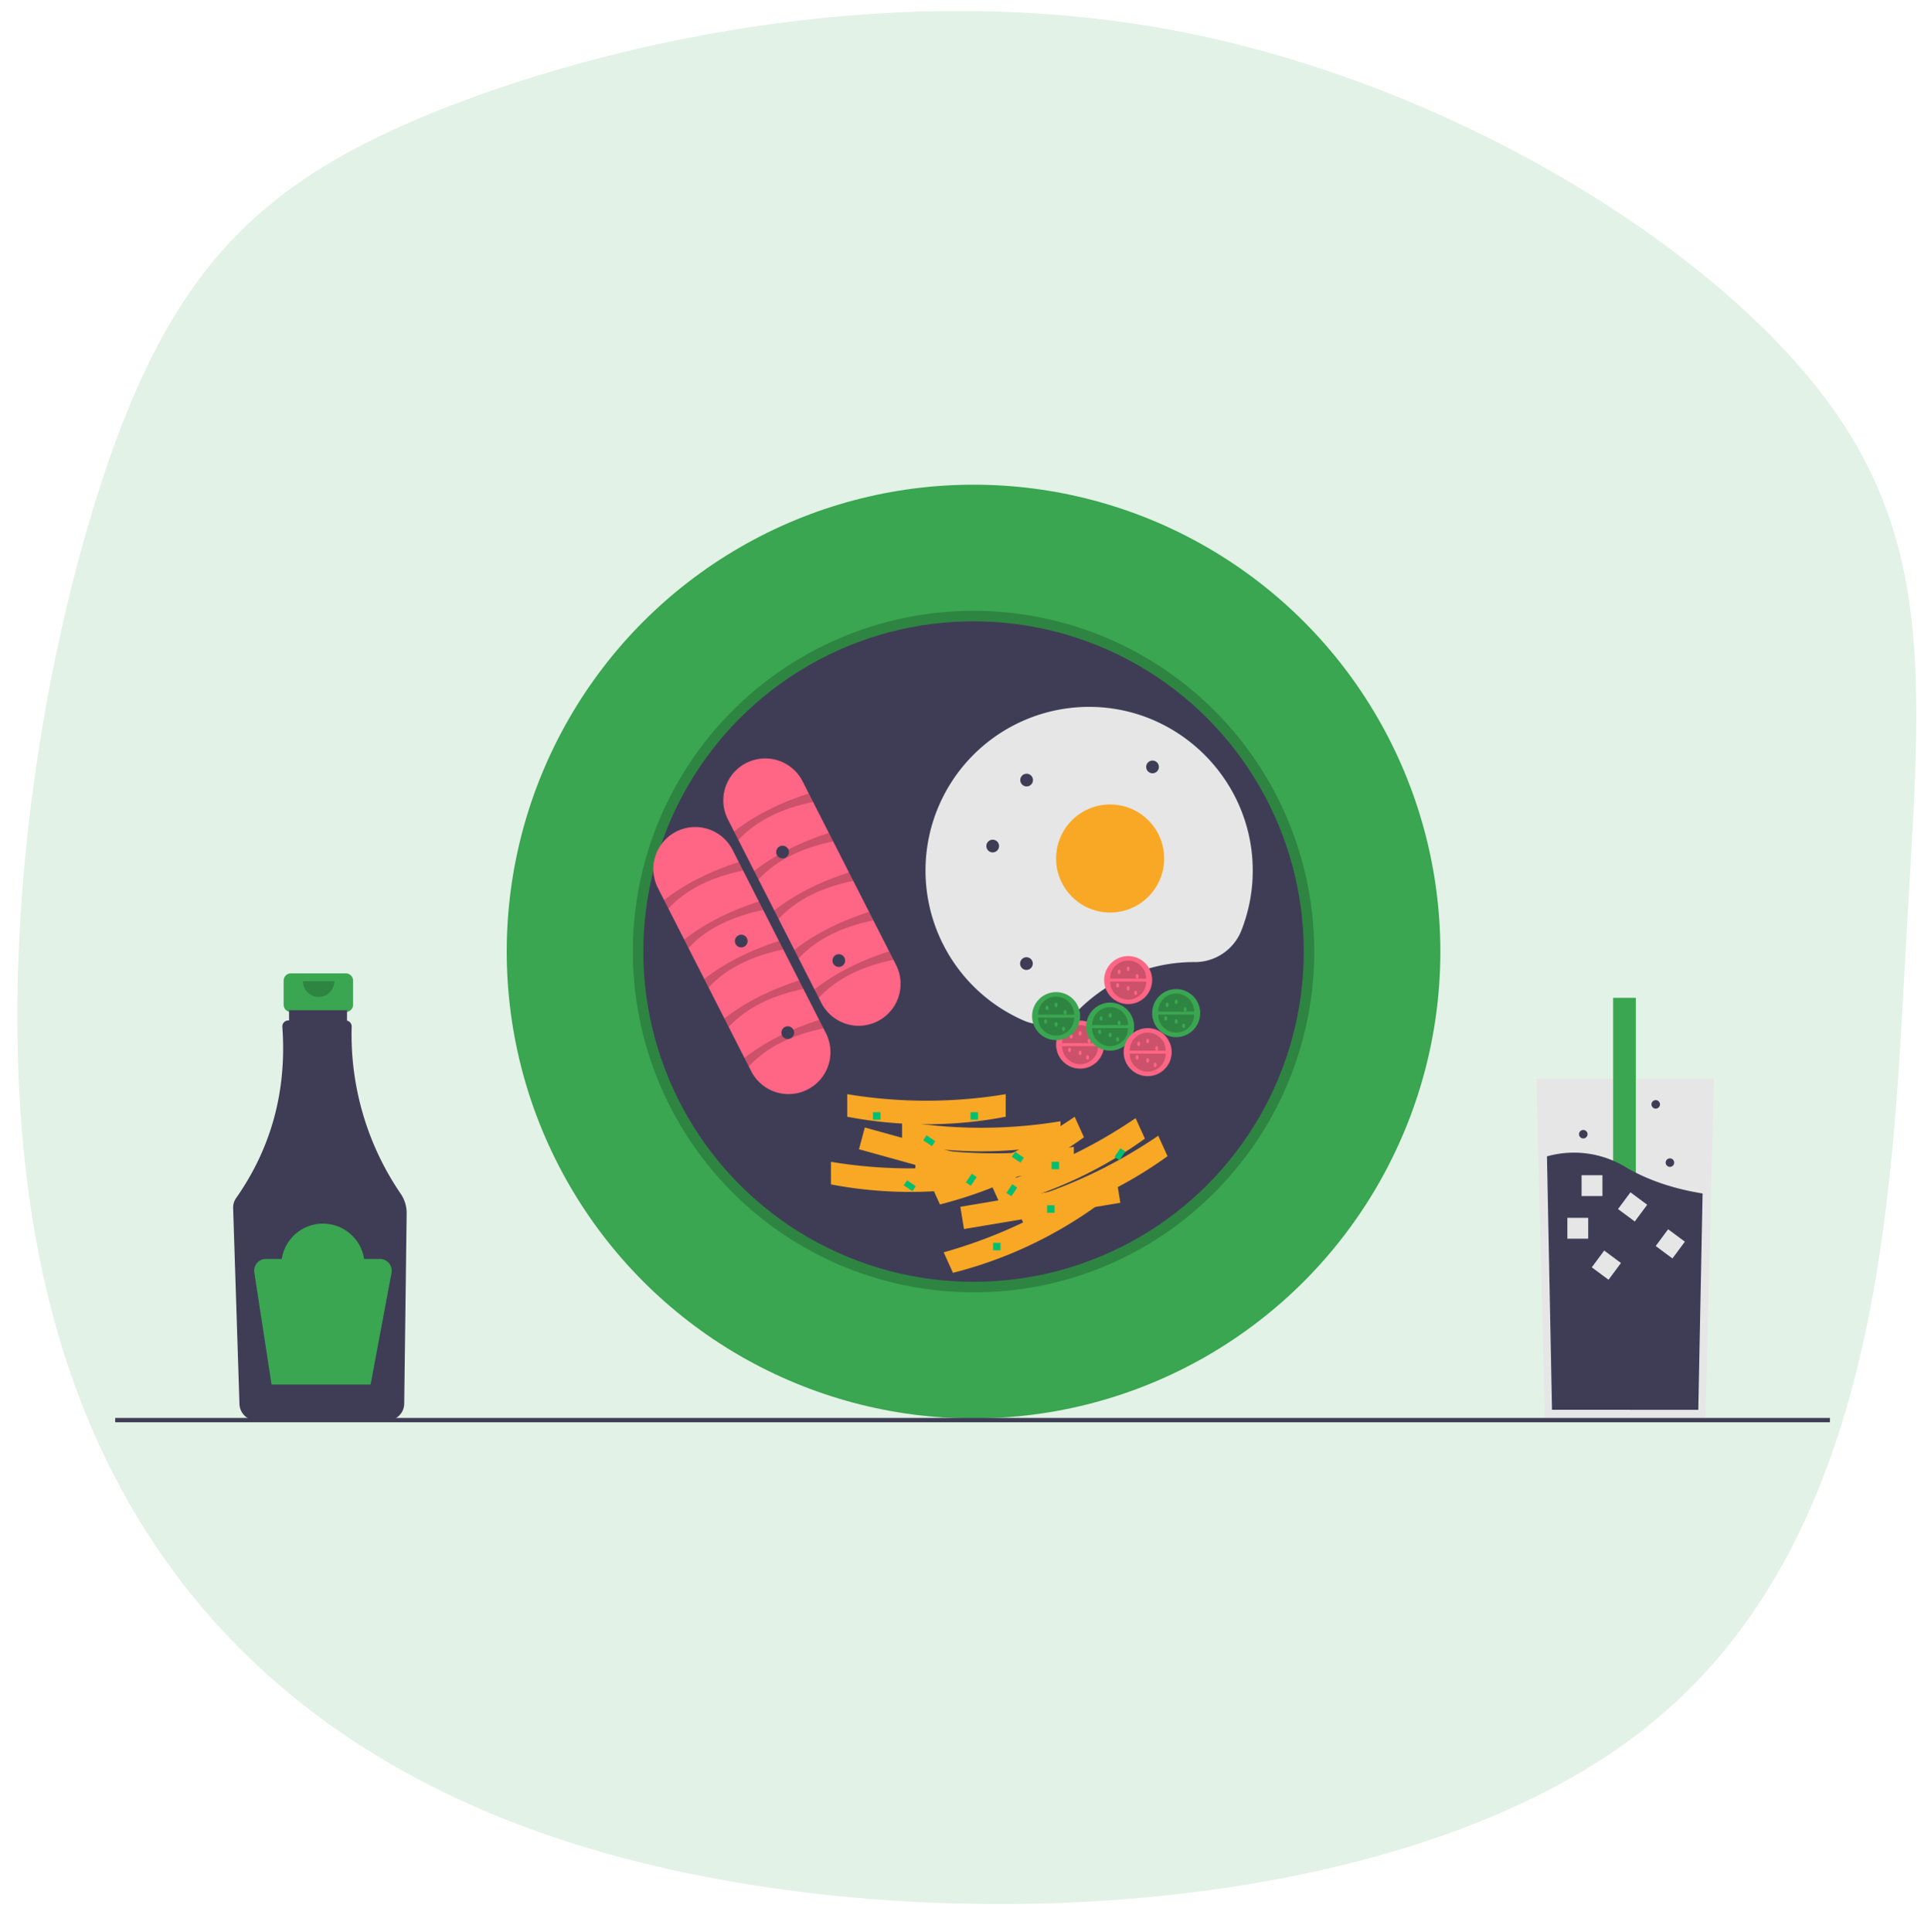
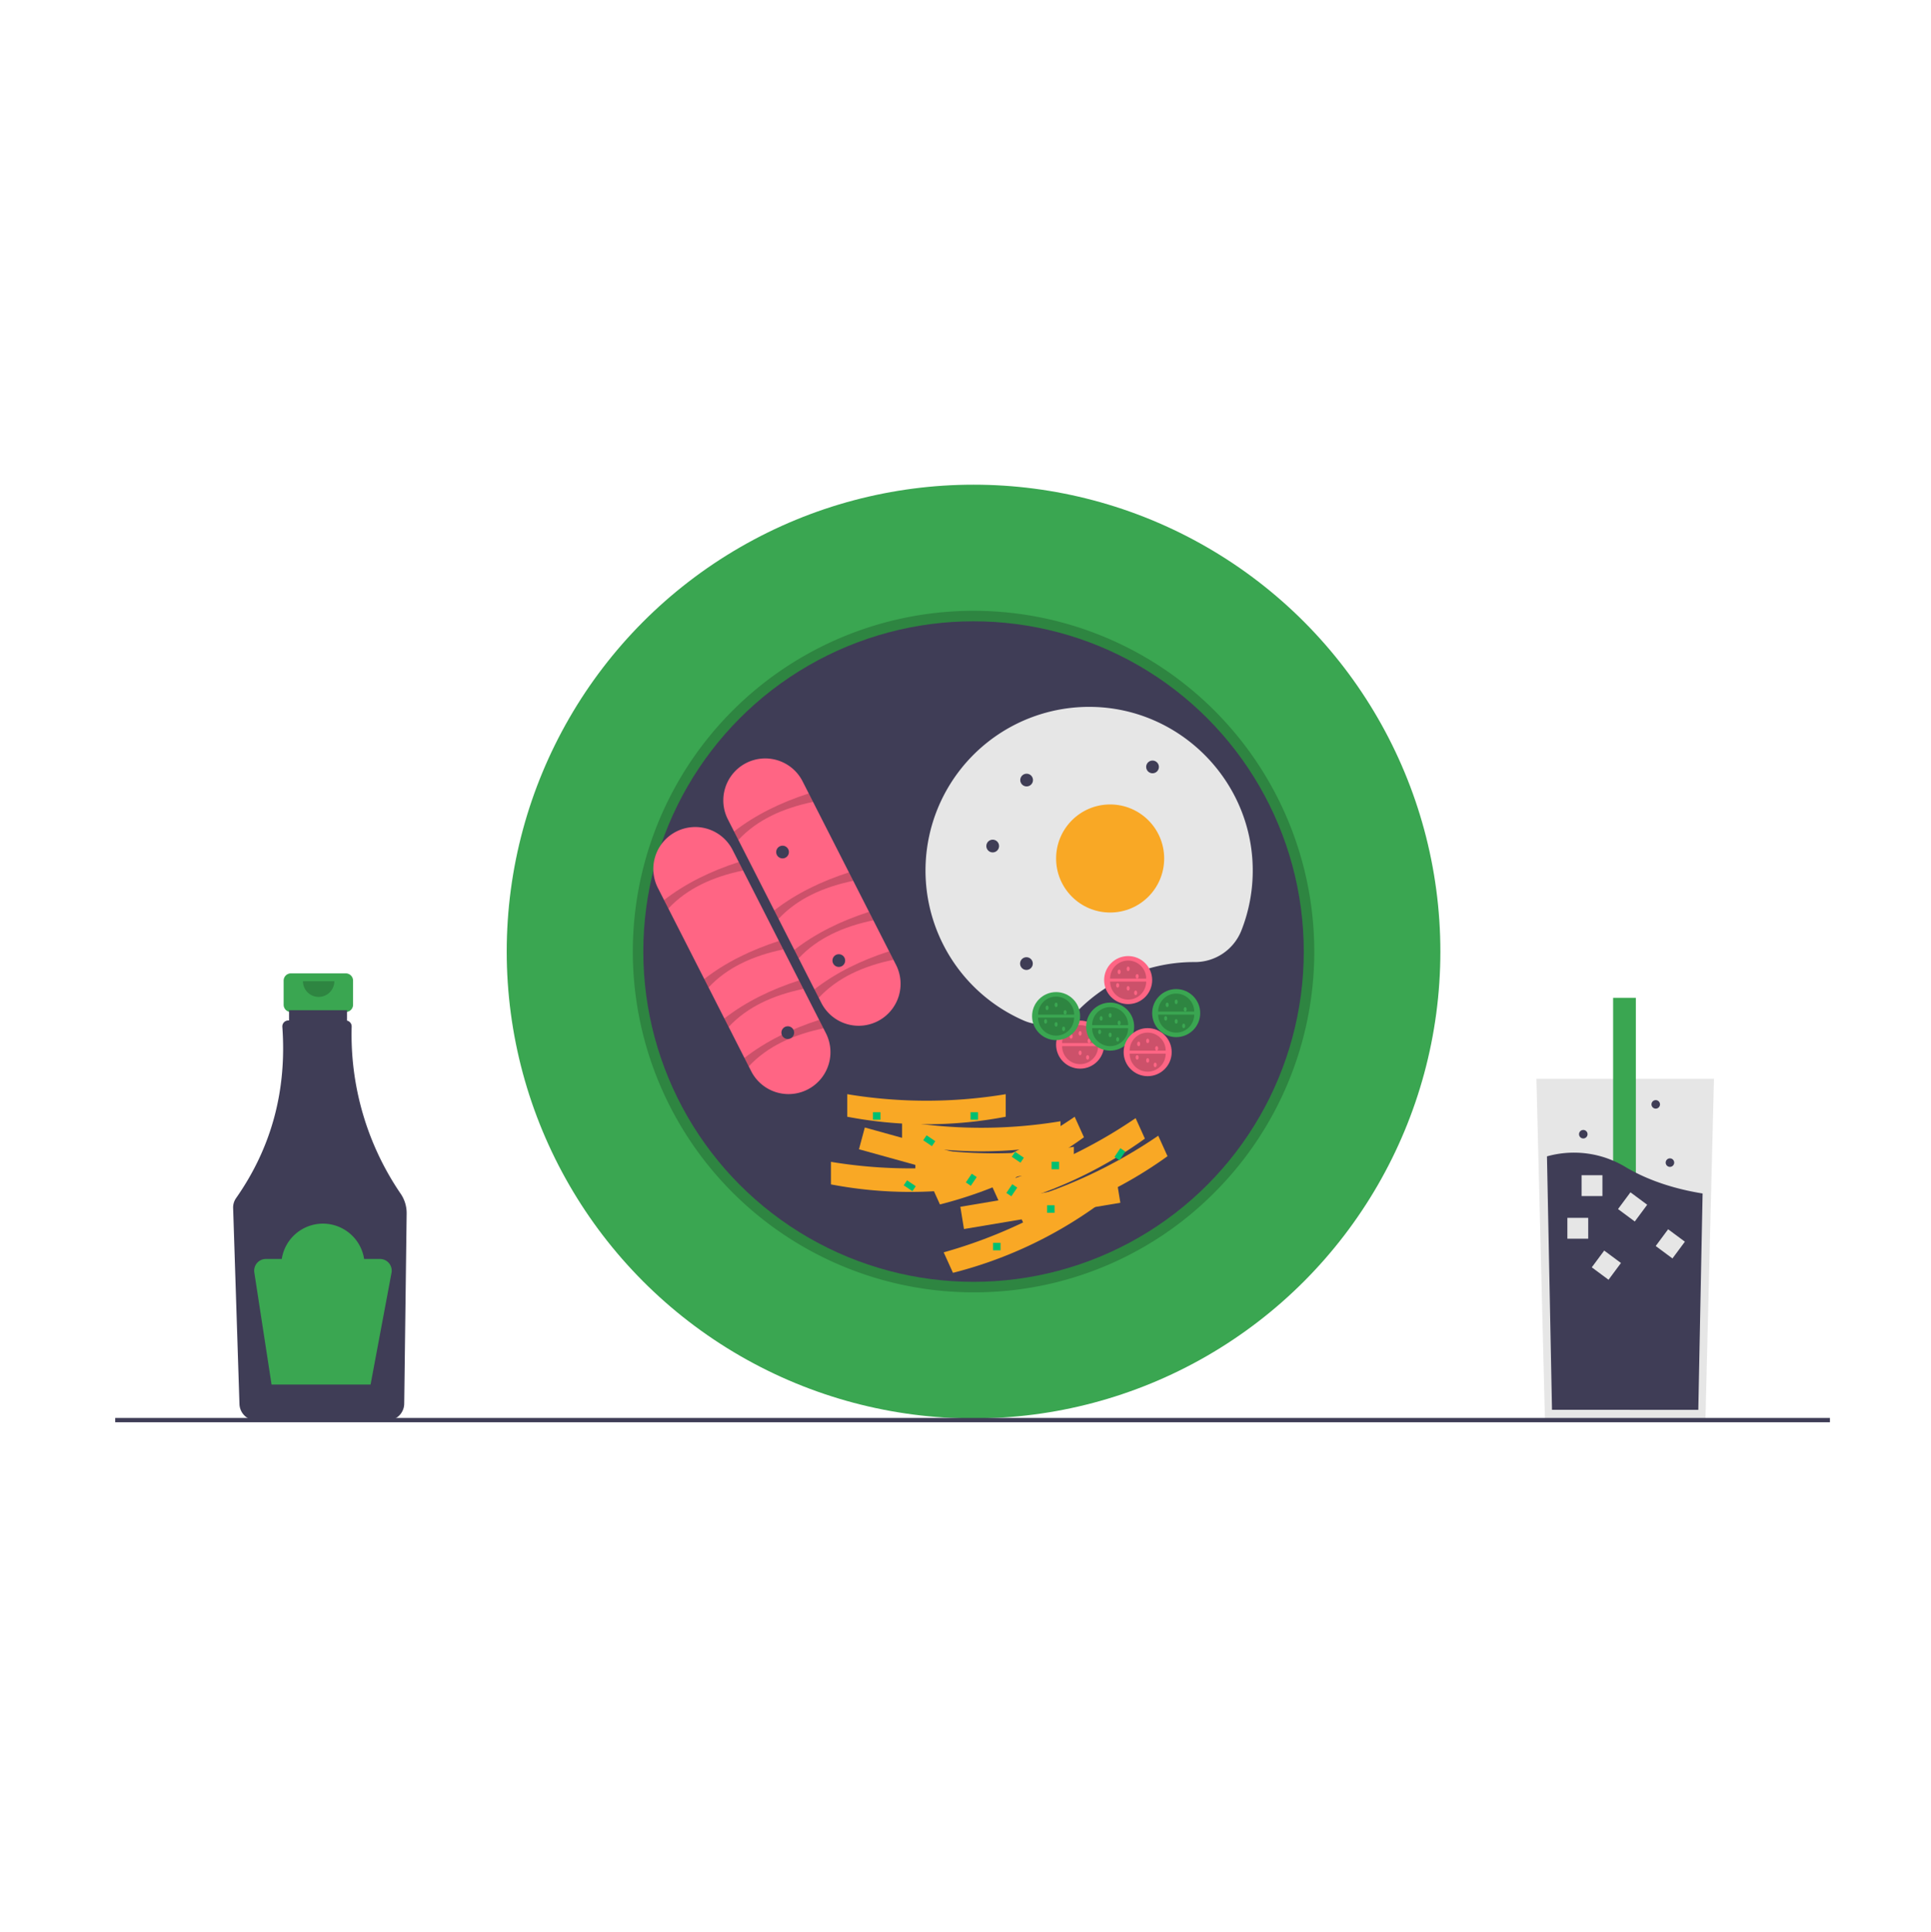
<svg xmlns="http://www.w3.org/2000/svg" xmlns:ns1="http://sodipodi.sourceforge.net/DTD/sodipodi-0.dtd" xmlns:ns2="http://www.inkscape.org/namespaces/inkscape" data-name="Layer 1" width="1000" height="1000.489" viewBox="0 0 1000 1000.489" version="1.1" id="svg87" ns1:docname="breakfast.svg" ns2:version="1.3.2 (091e20e, 2023-11-25)">
  <defs id="defs87">
    <ns2:path-effect effect="bspline" id="path-effect1" is_visible="true" lpeversion="1.3" weight="33.333" steps="2" helper_size="0" apply_no_weight="true" apply_with_weight="true" only_selected="false" uniform="false" />
  </defs>
  <ns1:namedview id="namedview87" pagecolor="#ffffff" bordercolor="#000000" borderopacity="0.25" ns2:showpageshadow="2" ns2:pageopacity="0.0" ns2:pagecheckerboard="0" ns2:deskcolor="#d1d1d1" ns2:zoom="0.48610781" ns2:cx="443.3173" ns2:cy="242.74451" ns2:window-width="1792" ns2:window-height="977" ns2:window-x="0" ns2:window-y="25" ns2:window-maximized="1" ns2:current-layer="svg87" />
  <title id="title1">breakfast</title>
-   <path style="fill:#75c185;fill-opacity:0.2;stroke:#9769ad;stroke-width:0" d="m 52.856,86.625 c 12.165,-4.824 30.623,-8.6 48.451,-5.244 17.829,3.356 35.027,13.843 42.998,24.121 7.97,10.278 6.712,20.345 5.782,37.073 -0.93,16.727 -1.532,40.113 -17.473,52.698 -15.941,12.585 -47.22,14.368 -68.732,8.338 -21.513,-6.03 -33.258,-19.873 -37.453,-37.912 -4.195,-18.038 -0.839,-40.271 3.775,-54.324 4.614,-14.053 10.487,-19.926 22.652,-24.75 z" id="path1-4" ns2:path-effect="#path-effect1" ns2:original-d="m 46.56356,85.576271 c 18.457627,-3.775424 36.915253,-7.550848 55.37288,-11.326272 17.1995,10.487498 34.3983,20.974576 51.59746,31.461861 -1.2585,10.068 -2.51695,20.13559 -3.77543,30.20339 -0.60196,23.38697 -1.20387,46.77253 -1.80583,70.1595 -31.28004,1.78303 -62.558823,3.56599 -93.838234,5.34898 -11.745997,-13.8435 -23.491526,-27.68645 -35.237288,-41.52966 3.356,-22.2335 6.711865,-44.46611 10.067796,-66.69916 5.873001,-5.872994 11.745764,-11.745759 17.618646,-17.618639 z" transform="matrix(7.789,0,0,7.728,-181.972,-613.327)" ns1:nodetypes="ccccccccc" />
  <path d="m 179.07,504.018 h -28.419 a 3.768,3.768 0 0 0 -3.768,3.768 v 12.474 a 3.768,3.768 0 0 0 3.768,3.768 h 4.709 v 18.69 h 19 v -18.69 h 4.709 a 3.768,3.768 0 0 0 3.768,-3.768 v -12.474 a 3.768,3.768 0 0 0 -3.768,-3.768 z" fill="#3aa651" id="path1" />
  <path d="m 207.534,618.179 a 146.105,146.105 0 0 1 -25.418,-86.624 3.081,3.081 0 0 0 -2.405,-3.075 v -5.39 h -30.014 v 5.315 h -0.414 a 3.08,3.08 0 0 0 -3.067,3.308 q 3.547,49.442 -23.954,88.677 a 8.487,8.487 0 0 0 -1.536,5.144 l 3.282,101.518 a 8.788,8.788 0 0 0 8.713,8.482 h 67.887 a 8.791,8.791 0 0 0 8.718,-8.632 l 1.265,-98.566 a 17.789,17.789 0 0 0 -3.057,-10.157 z" fill="#3f3d56" id="path2" />
  <path d="m 173.145,508.083 a 8.129,8.129 0 0 1 -16.258,0" opacity="0.2" id="path3" />
  <path d="m 196.787,651.9 h -8.221 a 21.576,21.576 0 0 0 -42.649,0 h -8.221 a 6.067,6.067 0 0 0 -5.996,6.989 l 8.929,58.041 h 51.274 l 10.846,-57.846 a 6.067,6.067 0 0 0 -5.963,-7.185 z" fill="#3aa651" id="path4" />
  <polygon points="825.98,386.448 823.538,484.181 740.414,484.181 737.552,369.675 736,307.634 827.952,307.634 " fill="#e6e6e6" id="polygon4" transform="translate(59.658,250.973)" />
  <rect x="835.381" y="516.677" width="11.77" height="155.95" fill="#3aa651" id="rect4" />
  <path d="m 881.724,617.993 -2.226,112.02 H 803.731 L 801.123,598.769 a 51.634,51.634 0 0 1 40.827,5.615 c 12.659,7.487 26.88,11.517 39.774,13.608 z" fill="#3f3d56" id="path5" />
  <rect x="811.688" y="630.603" width="10.8" height="10.8" fill="#e6e6e6" id="rect5" />
  <rect x="819.044" y="608.535" width="10.8" height="10.8" fill="#e6e6e6" id="rect6" />
  <rect x="1045.969" y="-7.103" width="10.8" height="10.8" transform="rotate(36.563)" fill="#e6e6e6" id="rect7" />
  <rect x="1073.041" y="-3.357" width="10.8" height="10.8" transform="rotate(36.563)" fill="#e6e6e6" id="rect8" />
  <rect x="1053.026" y="25.225" width="10.8" height="10.8" transform="rotate(36.563)" fill="#e6e6e6" id="rect9" />
  <circle cx="864.805" cy="602.008" r="2.207" fill="#3f3d56" id="circle9" />
  <circle cx="819.933" cy="587.296" r="2.207" fill="#3f3d56" id="circle10" />
  <circle cx="857.449" cy="571.848" r="2.207" fill="#3f3d56" id="circle11" />
  <circle cx="504.166" cy="492.727" r="241.754" fill="#3aa651" id="circle12" />
  <path d="m 504.166,669.184 a 176.456,176.456 0 1 1 124.774,-51.683 175.304,175.304 0 0 1 -124.774,51.683 z m 0,-342.031 c -91.298,0 -165.574,74.276 -165.574,165.574 0,91.298 74.276,165.574 165.574,165.574 91.298,0 165.574,-74.277 165.574,-165.574 0,-91.298 -74.277,-165.574 -165.574,-165.574 z" opacity="0.2" id="path12" />
  <circle cx="504.166" cy="492.727" r="171.016" fill="#3f3d56" id="circle13" />
  <path d="m 376.985,424.345 a 21.704,21.704 0 1 1 38.681,-19.698 l 48.316,94.878 a 21.704,21.704 0 1 1 -38.681,19.698 z" fill="#ff6584" id="path13" />
  <path d="m 382.374,434.928 -2.23,-4.379 c 11.129,-8.647 24.198,-15.007 38.681,-19.698 l 2.23,4.379 c -15.675,3.264 -29.012,9.305 -38.681,19.698 z" opacity="0.2" id="path14" />
-   <path d="m 392.781,455.363 -2.23,-4.379 c 11.129,-8.647 24.198,-15.007 38.681,-19.698 l 2.23,4.379 c -15.675,3.264 -29.012,9.305 -38.681,19.698 z" opacity="0.2" id="path15" />
  <path d="m 403.187,475.798 -2.23,-4.379 c 11.129,-8.647 24.198,-15.007 38.681,-19.698 l 2.23,4.379 c -15.675,3.264 -29.012,9.305 -38.681,19.698 z" opacity="0.2" id="path16" />
  <path d="m 413.594,496.234 -2.23,-4.379 c 11.129,-8.647 24.198,-15.007 38.681,-19.698 l 2.23,4.379 c -15.675,3.264 -29.012,9.305 -38.681,19.698 z" opacity="0.2" id="path17" />
  <path d="m 424,516.669 -2.23,-4.379 c 11.129,-8.647 24.198,-15.007 38.681,-19.698 l 2.23,4.379 c -15.675,3.264 -29.012,9.305 -38.681,19.698 z" opacity="0.2" id="path18" />
  <path d="m 340.737,459.864 a 21.704,21.704 0 1 1 38.681,-19.698 l 48.316,94.878 a 21.704,21.704 0 0 1 -38.681,19.698 z" fill="#ff6584" id="path19" />
  <path d="m 346.126,470.447 -2.23,-4.379 c 11.129,-8.647 24.198,-15.007 38.681,-19.698 l 2.23,4.379 c -15.675,3.264 -29.012,9.305 -38.681,19.698 z" opacity="0.2" id="path20" />
-   <path d="m 356.532,490.882 -2.23,-4.379 c 11.129,-8.647 24.198,-15.007 38.681,-19.698 l 2.23,4.379 c -15.675,3.264 -29.012,9.305 -38.681,19.698 z" opacity="0.2" id="path21" />
  <path d="m 366.939,511.317 -2.23,-4.379 c 11.129,-8.647 24.198,-15.007 38.681,-19.698 l 2.23,4.379 c -15.675,3.264 -29.012,9.305 -38.681,19.698 z" opacity="0.2" id="path22" />
  <path d="m 377.346,531.753 -2.23,-4.379 c 11.129,-8.647 24.198,-15.007 38.681,-19.698 l 2.23,4.379 c -15.675,3.264 -29.012,9.305 -38.681,19.698 z" opacity="0.2" id="path23" />
  <path d="m 387.752,552.188 -2.23,-4.379 c 11.129,-8.647 24.198,-15.007 38.681,-19.698 l 2.23,4.379 c -15.675,3.264 -29.012,9.305 -38.681,19.698 z" opacity="0.2" id="path24" />
  <path d="m 618.435,498.169 0.153,1.3e-4 a 25.888,25.888 0 0 0 24.239,-16.236 84.503,84.503 0 0 0 5.923,-31.694 c -0.271,-45.911 -37.622,-83.575 -83.529,-84.21 a 84.744,84.744 0 0 0 -35.277,162.32 25.667,25.667 0 0 0 28.506,-5.286 84.458,84.458 0 0 1 59.986,-24.894 z" fill="#e6e6e6" id="path25" />
  <circle cx="574.904" cy="444.532" r="27.984" fill="#f9a825" id="circle25" />
  <circle cx="514.084" cy="438.088" r="3.297" fill="#3f3d56" id="circle26" />
  <circle cx="405.256" cy="441.198" r="3.297" fill="#3f3d56" id="circle27" />
  <circle cx="531.654" cy="403.923" r="3.297" fill="#3f3d56" id="circle28" />
  <circle cx="531.56" cy="498.946" r="3.297" fill="#3f3d56" id="circle29" />
  <circle cx="596.857" cy="397.114" r="3.297" fill="#3f3d56" id="circle30" />
-   <circle cx="383.865" cy="487.286" r="3.297" fill="#3f3d56" id="circle31" />
  <circle cx="407.962" cy="534.704" r="3.297" fill="#3f3d56" id="circle32" />
  <circle cx="559.357" cy="540.922" r="12.438" fill="#ff6584" id="circle33" />
  <path d="m 568.685,541.7 a 9.328,9.328 0 0 1 -18.656,0" opacity="0.2" id="path33" />
  <path d="m 550.029,540.145 a 9.328,9.328 0 0 1 18.656,0" opacity="0.2" id="path34" />
  <ellipse cx="554.693" cy="536.647" rx="0.777" ry="1.166" fill="#ff6584" id="ellipse34" />
  <ellipse cx="559.357" cy="535.092" rx="0.777" ry="1.166" fill="#ff6584" id="ellipse35" />
  <ellipse cx="559.357" cy="545.198" rx="0.777" ry="1.166" fill="#ff6584" id="ellipse36" />
  <ellipse cx="564.021" cy="538.979" rx="0.777" ry="1.166" fill="#ff6584" id="ellipse37" />
  <ellipse cx="563.244" cy="547.53" rx="0.777" ry="1.166" fill="#ff6584" id="ellipse38" />
-   <ellipse cx="553.916" cy="543.643" rx="0.777" ry="1.166" fill="#ff6584" id="ellipse39" />
  <circle cx="584.232" cy="507.497" r="12.438" fill="#ff6584" id="circle39" />
  <path d="m 593.56,508.274 a 9.328,9.328 0 0 1 -18.656,0" opacity="0.2" id="path39" />
  <path d="m 574.904,506.719 a 9.328,9.328 0 0 1 18.656,0" opacity="0.2" id="path40" />
  <ellipse cx="579.568" cy="503.221" rx="0.777" ry="1.166" fill="#ff6584" id="ellipse40" />
  <ellipse cx="584.232" cy="501.667" rx="0.777" ry="1.166" fill="#ff6584" id="ellipse41" />
  <ellipse cx="584.232" cy="511.772" rx="0.777" ry="1.166" fill="#ff6584" id="ellipse42" />
  <ellipse cx="588.896" cy="505.553" rx="0.777" ry="1.166" fill="#ff6584" id="ellipse43" />
  <ellipse cx="588.119" cy="514.104" rx="0.777" ry="1.166" fill="#ff6584" id="ellipse44" />
  <ellipse cx="578.791" cy="510.217" rx="0.777" ry="1.166" fill="#ff6584" id="ellipse45" />
  <circle cx="609.107" cy="524.598" r="12.438" fill="#3aa651" id="circle45" />
  <path d="m 618.435,525.376 a 9.328,9.328 0 0 1 -18.656,0" opacity="0.2" id="path45" />
  <path d="m 599.779,523.821 a 9.328,9.328 0 0 1 18.656,0" opacity="0.2" id="path46" />
  <ellipse cx="604.443" cy="520.323" rx="0.777" ry="1.166" fill="#3aa651" id="ellipse46" />
  <ellipse cx="609.107" cy="518.768" rx="0.777" ry="1.166" fill="#3aa651" id="ellipse47" />
  <ellipse cx="609.107" cy="528.874" rx="0.777" ry="1.166" fill="#3aa651" id="ellipse48" />
  <ellipse cx="613.771" cy="522.655" rx="0.777" ry="1.166" fill="#3aa651" id="ellipse49" />
  <ellipse cx="612.994" cy="531.206" rx="0.777" ry="1.166" fill="#3aa651" id="ellipse50" />
  <ellipse cx="603.666" cy="527.319" rx="0.777" ry="1.166" fill="#3aa651" id="ellipse51" />
  <circle cx="546.92" cy="526.153" r="12.438" fill="#3aa651" id="circle51" />
  <path d="m 556.248,526.93 a 9.328,9.328 0 0 1 -18.656,0" opacity="0.2" id="path51" />
  <path d="m 537.591,525.376 a 9.328,9.328 0 0 1 18.656,0" opacity="0.2" id="path52" />
  <ellipse cx="542.255" cy="521.878" rx="0.777" ry="1.166" fill="#3aa651" id="ellipse52" />
  <ellipse cx="546.92" cy="520.323" rx="0.777" ry="1.166" fill="#3aa651" id="ellipse53" />
  <ellipse cx="546.92" cy="530.428" rx="0.777" ry="1.166" fill="#3aa651" id="ellipse54" />
  <ellipse cx="551.584" cy="524.21" rx="0.777" ry="1.166" fill="#3aa651" id="ellipse55" />
  <ellipse cx="550.806" cy="532.76" rx="0.777" ry="1.166" fill="#3aa651" id="ellipse56" />
  <ellipse cx="541.478" cy="528.874" rx="0.777" ry="1.166" fill="#3aa651" id="ellipse57" />
  <circle cx="574.904" cy="531.594" r="12.438" fill="#3aa651" id="circle57" />
  <path d="m 584.232,532.372 a 9.328,9.328 0 1 1 -18.656,0" opacity="0.2" id="path57" />
  <path d="m 565.576,530.817 a 9.328,9.328 0 1 1 18.656,0" opacity="0.2" id="path58" />
  <ellipse cx="570.24" cy="527.319" rx="0.777" ry="1.166" fill="#3aa651" id="ellipse58" />
  <ellipse cx="574.904" cy="525.764" rx="0.777" ry="1.166" fill="#3aa651" id="ellipse59" />
  <ellipse cx="574.904" cy="535.87" rx="0.777" ry="1.166" fill="#3aa651" id="ellipse60" />
  <ellipse cx="579.568" cy="529.651" rx="0.777" ry="1.166" fill="#3aa651" id="ellipse61" />
  <ellipse cx="578.791" cy="538.202" rx="0.777" ry="1.166" fill="#3aa651" id="ellipse62" />
  <ellipse cx="569.463" cy="534.315" rx="0.777" ry="1.166" fill="#3aa651" id="ellipse63" />
  <circle cx="594.338" cy="544.809" r="12.438" fill="#ff6584" id="circle63" />
  <path d="m 603.666,545.587 a 9.328,9.328 0 1 1 -18.656,0" opacity="0.2" id="path63" />
  <path d="m 585.009,544.032 a 9.328,9.328 0 1 1 18.656,0" opacity="0.2" id="path64" />
  <ellipse cx="589.673" cy="540.534" rx="0.777" ry="1.166" fill="#ff6584" id="ellipse64" />
  <ellipse cx="594.338" cy="538.979" rx="0.777" ry="1.166" fill="#ff6584" id="ellipse65" />
  <ellipse cx="594.338" cy="549.085" rx="0.777" ry="1.166" fill="#ff6584" id="ellipse66" />
  <ellipse cx="599.002" cy="542.866" rx="0.777" ry="1.166" fill="#ff6584" id="ellipse67" />
  <ellipse cx="598.224" cy="551.417" rx="0.777" ry="1.166" fill="#ff6584" id="ellipse68" />
  <ellipse cx="588.896" cy="547.53" rx="0.777" ry="1.166" fill="#ff6584" id="ellipse69" />
  <circle cx="434.392" cy="497.391" r="3.297" fill="#3f3d56" id="circle69" />
  <polygon points="467.378,354.815 464.345,366.08 385.17,344.123 388.203,332.857 " fill="#f9a825" id="polygon69" transform="translate(59.658,250.973)" />
  <path d="m 512.396,613.288 a 218.268,218.268 0 0 1 -82.078,0 v -11.678 a 250.991,250.991 0 0 0 82.078,0 z" fill="#f9a825" id="path69" />
  <path d="m 520.833,578.253 a 218.268,218.268 0 0 1 -82.078,0 v -11.678 a 250.992,250.992 0 0 0 82.078,0 z" fill="#f9a825" id="path70" />
  <path d="m 549.216,592.267 a 218.268,218.268 0 0 1 -82.078,0 v -11.678 a 250.992,250.992 0 0 0 82.078,0 z" fill="#f9a825" id="path71" />
  <path d="m 556.119,605.503 a 218.268,218.268 0 0 1 -82.078,0 v -11.678 a 250.992,250.992 0 0 0 82.078,0 z" fill="#f9a825" id="path72" />
  <polygon points="518.652,360.302 520.531,371.824 439.554,385.426 437.676,373.904 " fill="#f9a825" id="polygon72" transform="translate(59.658,250.973)" />
-   <path d="m 568.092,624.294 a 219.97,219.97 0 0 1 -74.58,34.784 l -4.804,-10.612 a 252.954,252.954 0 0 0 74.58,-34.784 z" fill="#f9a825" id="path73" />
+   <path d="m 568.092,624.294 a 219.97,219.97 0 0 1 -74.58,34.784 l -4.804,-10.612 a 252.954,252.954 0 0 0 74.58,-34.784 " fill="#f9a825" id="path73" />
  <path d="m 561.346,588.884 a 219.97,219.97 0 0 1 -74.58,34.784 l -4.804,-10.612 a 252.954,252.954 0 0 0 74.58,-34.784 z" fill="#f9a825" id="path74" />
  <path d="m 592.901,589.589 a 219.97,219.97 0 0 1 -74.58,34.784 l -4.804,-10.612 a 252.955,252.955 0 0 0 74.58,-34.784 z" fill="#f9a825" id="path75" />
  <path d="m 604.619,598.69 a 219.97,219.97 0 0 1 -74.58,34.784 l -4.804,-10.612 a 252.954,252.954 0 0 0 74.58,-34.784 z" fill="#f9a825" id="path76" />
  <rect x="502.611" y="575.903" width="3.887" height="3.887" fill="#00bf71" id="rect76" />
  <rect x="514.271" y="643.532" width="3.887" height="3.887" fill="#00bf71" id="rect77" />
  <rect x="452.084" y="575.903" width="3.887" height="3.887" fill="#00bf71" id="rect78" />
  <rect x="542.255" y="624.098" width="3.887" height="3.887" fill="#00bf71" id="rect79" />
  <rect x="544.588" y="601.555" width="3.887" height="3.887" fill="#00bf71" id="rect80" />
  <rect x="727.137" y="217.05" width="5.441" height="3.109" transform="rotate(34.156)" fill="#00bf71" id="rect81" />
  <rect x="769.89" y="198.376" width="5.441" height="3.109" transform="rotate(34.156)" fill="#00bf71" id="rect82" />
  <rect x="731.868" y="242.021" width="5.441" height="3.109" transform="rotate(34.156)" fill="#00bf71" id="rect83" />
  <rect x="220.388" y="-760.771" width="5.441" height="3.109" transform="rotate(124.156)" fill="#00bf71" id="rect84" />
  <rect x="213.107" y="-781.194" width="5.441" height="3.109" transform="rotate(124.156)" fill="#00bf71" id="rect85" />
  <rect x="166.242" y="-817.039" width="5.441" height="3.109" transform="rotate(124.156)" fill="#00bf71" id="rect86" style="stroke-width:1" />
  <rect y="734.221" width="888" height="2.241" fill="#3f3d56" id="rect87" x="59.658" />
</svg>